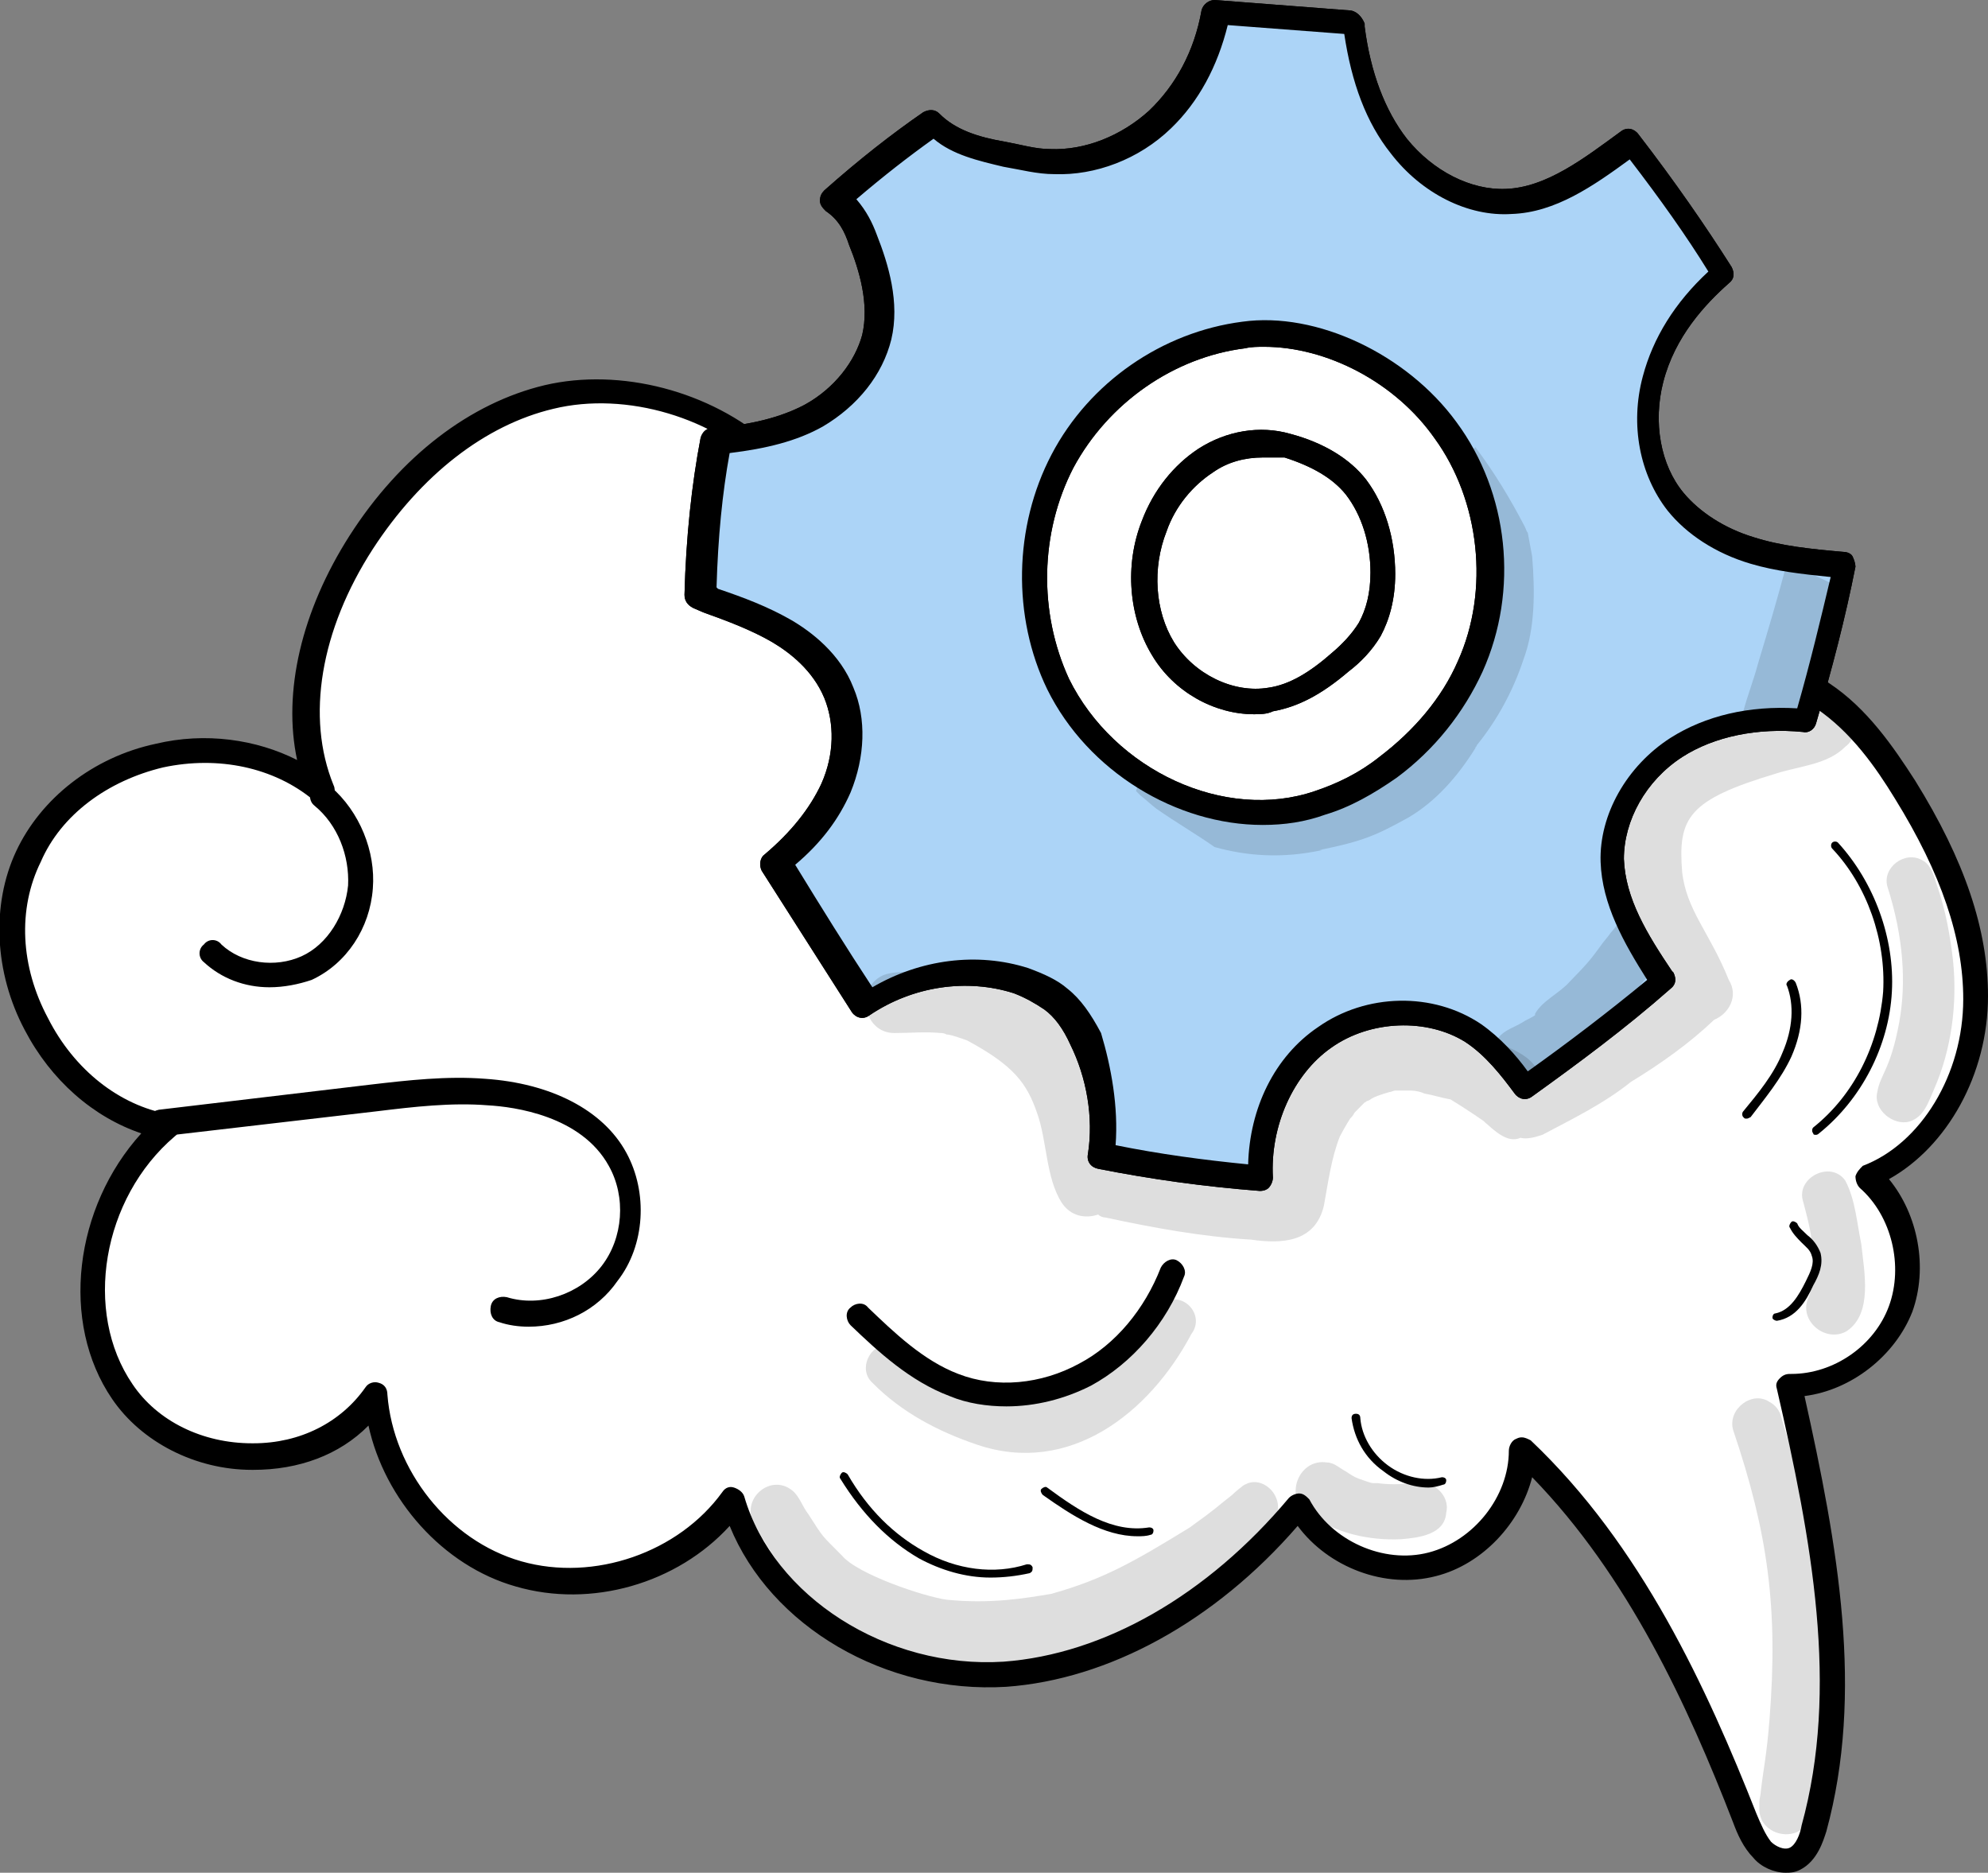
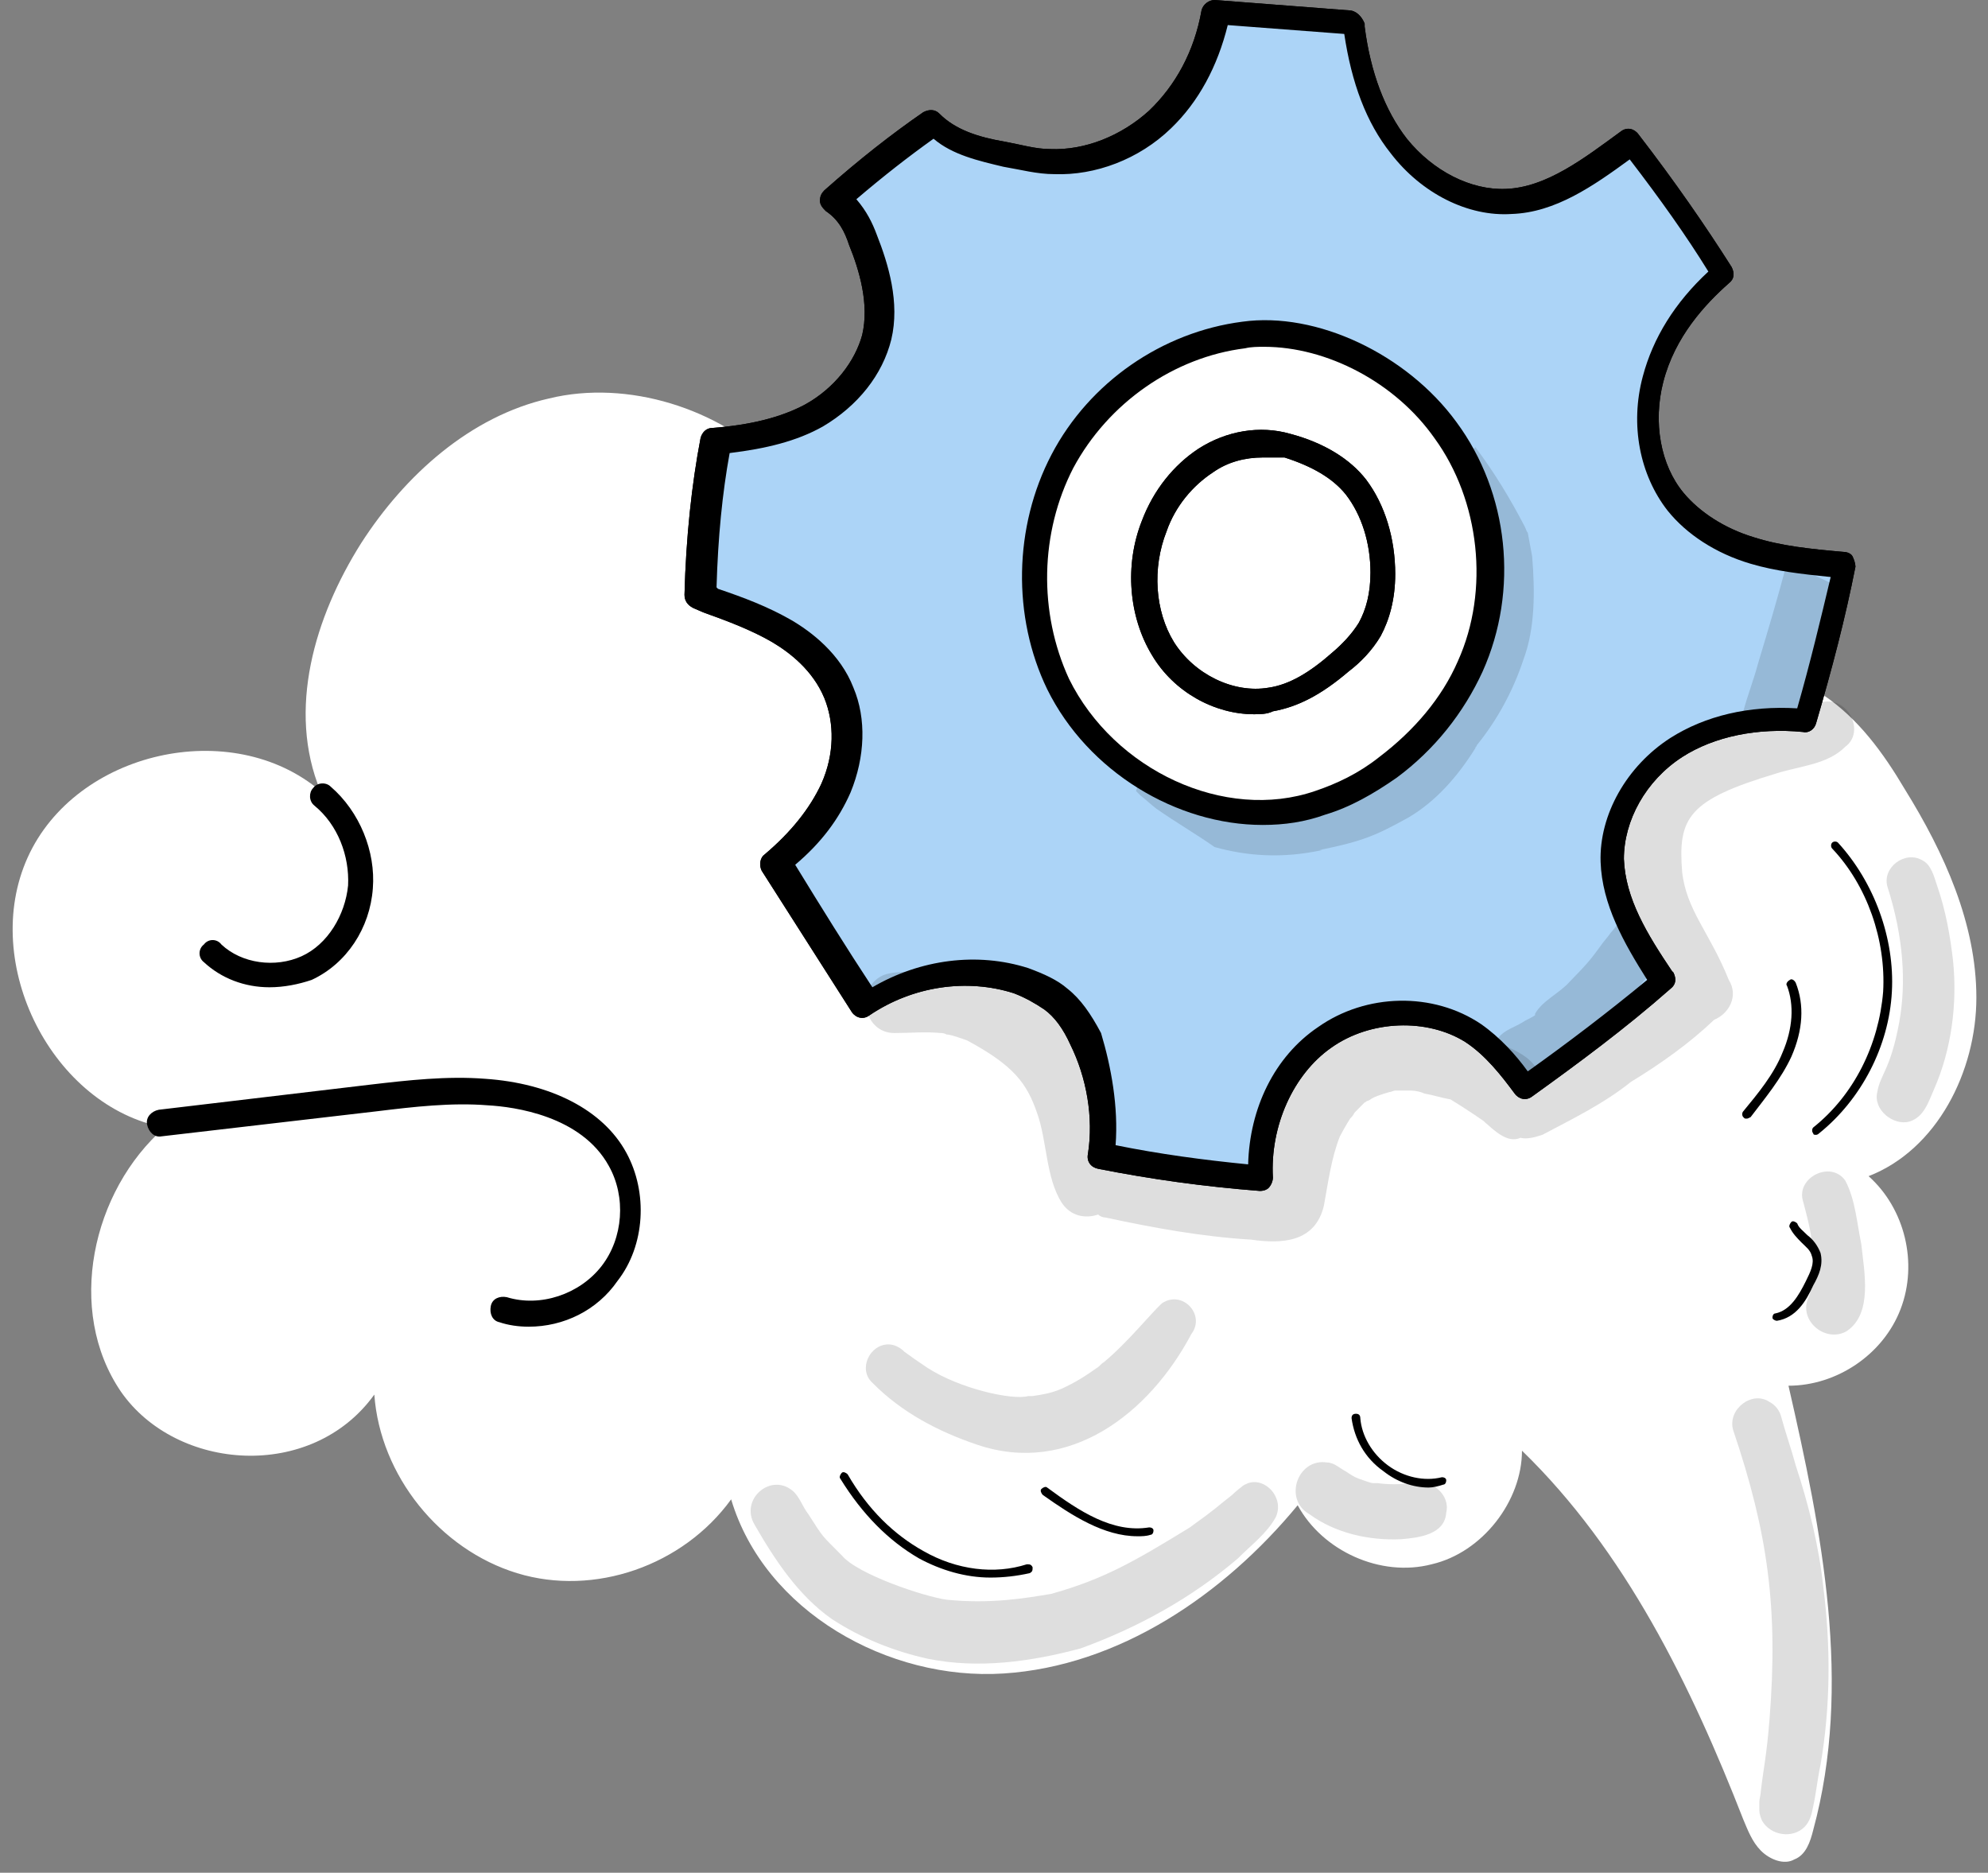
<svg xmlns="http://www.w3.org/2000/svg" width="86" height="81" viewBox="0 0 86 81" fill="none">
  <rect x="0" y="0" width="86" height="81" fill="#808080" stroke="none" />
  <g clip-path="url(#clip0_2706_976)">
    <path d="M73.778 29.298C75.416 28.596 77.432 29.043 78.881 30.064C80.393 31.085 81.465 32.553 82.409 34.149C84.111 36.894 85.497 39.957 85.497 43.149C85.497 46.34 83.796 49.723 80.834 50.872C82.409 52.276 82.977 54.638 82.221 56.617C81.465 58.596 79.448 59.936 77.369 59.936C78.818 66.255 80.141 72.894 78.44 79.149C78.314 79.659 78.125 80.234 77.621 80.425C77.18 80.681 76.55 80.425 76.172 80.043C75.794 79.659 75.605 79.149 75.416 78.702C73.148 72.894 70.313 67.085 65.84 62.745C65.84 64.915 64.138 67.149 61.933 67.659C59.728 68.234 57.208 67.085 56.137 65.106C52.924 69 48.388 72.064 43.41 72.383C38.433 72.702 33.078 69.702 31.629 64.851C29.549 67.723 25.706 69.064 22.367 68.043C19.028 67.021 16.445 63.83 16.193 60.319C13.483 64.085 7.624 63.638 5.23 60.191C2.836 56.681 3.97 51.511 7.12 48.766C2.269 47.872 -0.881 41.681 1.198 37.085C3.277 32.489 10.018 30.957 13.861 34.213C12.412 30.702 13.61 26.681 15.626 23.489C17.516 20.553 20.351 18 23.753 17.234C27.155 16.404 31.125 17.681 33.519 20.106C33.519 18.383 38.37 20.808 39.63 19.66C40.89 18.511 38.433 13.723 40.071 13.277C41.331 12.957 42.717 12.766 44.04 13.149C46.497 13.851 48.072 16.404 49.207 18.702C50.089 16.021 52.357 14.043 54.94 13.085C57.523 12.128 60.358 12.064 63.13 12.255C65.272 12.447 67.667 12.893 69.116 14.553C71.132 16.787 70.754 20.298 70.187 23.298C71.699 22.468 73.778 22.979 74.723 24.447C75.605 25.915 75.164 28.085 73.778 29.298Z" fill="white" />
-     <path d="M77.243 81C76.739 81 76.172 80.745 75.857 80.362C75.416 79.915 75.164 79.341 74.975 78.83C73.022 73.787 70.438 68.17 66.28 63.894C65.776 65.872 64.138 67.66 62.122 68.17C59.917 68.745 57.46 67.787 56.137 66C52.545 70.149 47.946 72.638 43.536 72.958C38.306 73.277 33.329 70.341 31.565 66C29.297 68.49 25.58 69.575 22.304 68.617C19.153 67.724 16.633 64.851 15.94 61.66C14.68 62.936 12.916 63.575 10.963 63.575H10.9C8.443 63.575 6.112 62.362 4.852 60.511C2.583 57.192 3.213 52.213 6.112 49.021C4.033 48.319 2.205 46.724 1.071 44.553C-0.252 42.064 -0.378 39.128 0.693 36.83C1.764 34.532 4.033 32.745 6.742 32.17C8.884 31.66 11.089 31.979 12.853 32.872C12.223 29.936 13.042 26.426 15.121 23.17C17.326 19.724 20.351 17.426 23.564 16.66C26.84 15.894 30.746 16.915 33.329 19.213C33.959 18.702 35.093 18.958 36.353 19.149C37.361 19.34 38.811 19.596 39.189 19.213C39.567 18.83 39.315 17.426 39.126 16.404C38.811 14.745 38.495 13.021 39.882 12.702C41.52 12.255 42.906 12.255 44.103 12.575C46.434 13.277 47.946 15.319 49.08 17.362C50.151 15.255 52.167 13.468 54.688 12.511C57.019 11.617 59.665 11.362 63.067 11.681C65.146 11.872 67.729 12.319 69.43 14.17C71.32 16.277 71.32 19.34 70.816 22.404C72.391 22.021 74.219 22.724 75.101 24.128C75.92 25.404 75.857 27.064 75.101 28.404C76.424 28.34 77.873 28.724 79.133 29.553C80.771 30.638 81.905 32.298 82.85 33.766C84.992 37.213 86 40.213 86 43.085C86 46.468 84.236 49.596 81.716 51C82.976 52.532 83.417 54.83 82.724 56.745C81.968 58.66 80.078 60.128 78.062 60.383C79.511 66.894 80.645 73.213 79.007 79.213C78.881 79.596 78.629 80.49 77.873 80.872C77.621 81 77.432 81 77.243 81ZM65.839 62.17C65.965 62.17 66.091 62.234 66.217 62.298C71.005 66.83 73.841 73.021 75.983 78.447C76.172 78.894 76.361 79.341 76.613 79.66C76.802 79.851 77.18 80.043 77.432 79.915C77.684 79.787 77.873 79.341 77.936 78.957C79.574 73.021 78.377 66.638 76.865 60.064C76.802 59.872 76.865 59.745 76.991 59.617C77.117 59.489 77.243 59.426 77.432 59.426H77.495C79.322 59.426 81.086 58.213 81.716 56.489C82.346 54.766 81.842 52.596 80.456 51.383C80.33 51.255 80.267 51.064 80.267 50.872C80.33 50.681 80.456 50.553 80.582 50.426C83.102 49.468 84.929 46.468 84.929 43.213C84.929 40.596 83.984 37.787 81.968 34.532C81.149 33.192 80.078 31.66 78.566 30.638C77.054 29.617 75.29 29.362 73.967 29.936C73.715 30.064 73.463 29.936 73.274 29.745C73.148 29.489 73.211 29.234 73.4 29.043C74.597 27.958 74.975 26.107 74.219 24.894C73.463 23.681 71.698 23.234 70.438 23.936C70.249 24.064 69.997 24 69.871 23.872C69.682 23.745 69.619 23.553 69.682 23.298C70.186 20.362 70.564 17.107 68.737 15C67.351 13.468 65.02 13.085 63.13 12.894C59.854 12.638 57.334 12.83 55.191 13.66C52.545 14.681 50.529 16.66 49.773 18.958C49.71 19.149 49.521 19.34 49.269 19.34C49.08 19.34 48.828 19.213 48.765 19.021C47.757 16.915 46.308 14.489 43.977 13.787C42.843 13.404 41.646 13.404 40.197 13.787C39.819 13.851 40.134 15.447 40.26 16.277C40.512 17.745 40.827 19.277 40.008 20.043C39.252 20.809 37.739 20.489 36.227 20.234C35.534 20.107 34.337 19.915 34.085 20.043C34.085 20.234 33.959 20.489 33.77 20.553C33.581 20.617 33.329 20.617 33.203 20.426C30.935 18.064 27.092 16.915 23.942 17.681C20.98 18.383 18.208 20.553 16.129 23.745C13.861 27.255 13.231 31.021 14.428 33.958C14.554 34.213 14.428 34.468 14.239 34.596C14.05 34.724 13.735 34.724 13.546 34.596C11.845 33.192 9.451 32.681 7.057 33.192C4.663 33.766 2.646 35.234 1.764 37.277C0.756 39.319 0.882 41.809 2.079 44.043C3.213 46.277 5.167 47.809 7.309 48.192C7.498 48.255 7.687 48.383 7.75 48.575C7.813 48.766 7.75 49.021 7.561 49.149C4.411 51.83 3.592 56.745 5.734 59.872C6.805 61.468 8.758 62.426 10.9 62.426H10.963C12.979 62.426 14.743 61.532 15.814 60C15.94 59.809 16.192 59.745 16.381 59.809C16.633 59.872 16.759 60.064 16.759 60.319C17.011 63.575 19.405 66.638 22.556 67.532C25.706 68.426 29.36 67.149 31.25 64.532C31.376 64.341 31.565 64.277 31.754 64.341C31.943 64.404 32.132 64.532 32.195 64.724C33.455 69.064 38.37 72.192 43.41 71.872C47.757 71.553 52.23 69 55.759 64.787C55.885 64.66 56.074 64.596 56.2 64.596C56.389 64.596 56.515 64.724 56.641 64.851C57.586 66.638 59.854 67.66 61.807 67.149C63.76 66.638 65.272 64.724 65.272 62.745C65.272 62.553 65.398 62.298 65.587 62.234C65.713 62.17 65.776 62.17 65.839 62.17Z" fill="black" />
-     <path d="M43.535 60.83C42.717 60.83 41.834 60.702 41.078 60.383C39.377 59.745 37.991 58.468 36.794 57.319C36.605 57.128 36.542 56.745 36.794 56.553C36.983 56.362 37.361 56.298 37.55 56.553C38.684 57.639 39.944 58.851 41.456 59.426C43.094 60.064 45.048 59.873 46.686 58.979C48.261 58.149 49.521 56.617 50.214 54.83C50.34 54.575 50.655 54.383 50.907 54.511C51.159 54.639 51.348 54.958 51.222 55.213C50.466 57.255 48.954 58.979 47.19 59.936C46.056 60.511 44.796 60.83 43.535 60.83Z" fill="black" />
    <path d="M22.87 57.383C22.429 57.383 21.988 57.319 21.61 57.191C21.295 57.128 21.169 56.808 21.232 56.489C21.295 56.17 21.61 56.042 21.925 56.106C23.374 56.553 25.075 55.979 26.02 54.766C26.965 53.553 27.091 51.766 26.335 50.425C25.138 48.255 22.24 47.872 21.106 47.808C19.531 47.681 17.893 47.872 16.318 48.064L6.993 49.149C6.678 49.213 6.426 48.957 6.363 48.638C6.3 48.319 6.552 48.064 6.867 48L16.003 46.915C17.641 46.723 19.342 46.532 20.98 46.66C23.815 46.851 26.083 48 27.091 49.851C28.037 51.574 27.91 53.872 26.713 55.404C25.831 56.681 24.382 57.383 22.87 57.383Z" fill="black" />
    <path d="M11.656 42.702C10.585 42.702 9.577 42.319 8.821 41.617C8.569 41.425 8.569 41.042 8.821 40.851C9.01 40.596 9.388 40.596 9.577 40.851C10.459 41.681 11.908 41.872 13.042 41.362C14.176 40.851 14.932 39.575 15.058 38.298C15.121 37.021 14.617 35.681 13.609 34.851C13.357 34.66 13.357 34.277 13.546 34.085C13.735 33.83 14.113 33.83 14.302 34.021C15.562 35.106 16.255 36.83 16.129 38.425C16.003 40.149 14.995 41.681 13.483 42.383C12.916 42.575 12.286 42.702 11.656 42.702Z" fill="black" />
    <path d="M52.859 14.489C49.835 15.511 47.126 17.681 45.677 20.617C44.228 23.489 44.165 27.128 45.677 30C47.882 34.149 53.363 36 57.711 34.34C62.436 32.489 65.334 26.745 63.948 21.766C62.625 16.787 57.018 13.085 52.859 14.489ZM58.656 27.511C58.215 28.532 57.27 29.489 56.262 29.936C54.056 31.021 51.536 30.064 50.213 28.085C48.89 25.979 49.079 23.17 50.465 21.128C51.158 20.106 52.04 19.34 53.237 19.085C54.371 18.894 55.505 19.085 56.388 19.787C56.955 19.915 57.522 20.106 57.963 20.489C58.845 21.255 59.223 22.66 59.286 23.809C59.349 25.021 59.097 26.362 58.656 27.511Z" fill="white" />
-     <path d="M75.73 23.809C74.47 23.426 73.273 22.724 72.391 21.702C71.257 20.234 70.942 18.192 71.446 16.404C71.95 14.617 73.084 13.021 74.47 11.809C73.21 9.83 71.887 7.915 70.438 6.128C68.737 7.404 67.098 8.617 65.208 8.745C63.381 8.809 61.617 7.851 60.483 6.383C59.349 4.915 58.782 3.064 58.53 1.213C58.467 1.022 58.341 1.022 58.278 1.022C56.325 0.894 54.435 0.702 52.481 0.575C52.103 2.426 51.285 4.022 50.087 5.17C48.827 6.319 47.126 7.022 45.425 7.022C44.732 7.022 44.039 6.83 43.346 6.702C42.212 6.447 41.015 6.128 40.259 5.298C38.747 6.383 37.361 7.468 36.038 8.617C36.731 9.064 36.983 9.702 37.235 10.341C37.739 11.681 38.117 13.149 37.802 14.553C37.487 16.021 36.416 17.234 35.093 17.936C33.769 18.639 32.32 18.958 30.808 19.021C30.43 21.128 30.178 23.426 30.115 25.724C31.375 26.17 32.572 26.553 33.643 27.192C34.715 27.83 35.66 28.724 36.164 29.873C36.731 31.149 36.542 32.681 36.038 34.022C35.471 35.298 34.526 36.383 33.454 37.277C34.778 39.447 36.038 41.426 37.298 43.404C39.314 42.064 41.834 41.681 44.039 42.383C44.606 42.575 45.11 42.83 45.551 43.149C46.118 43.596 46.559 44.234 46.874 44.873C47.63 46.404 47.945 48.256 47.693 49.979C50.024 50.426 52.292 50.745 54.561 50.936C54.435 48.511 55.443 46.149 57.333 44.809C59.223 43.468 61.869 43.404 63.759 44.681C64.641 45.319 65.334 46.149 66.027 47.043C68.043 45.575 70.123 44.107 72.013 42.447C70.942 40.788 69.871 39.128 69.808 37.213C69.745 35.234 70.942 33.383 72.58 32.298C74.218 31.213 76.234 30.894 78.124 31.085C78.754 28.788 79.321 26.553 79.825 24.319C78.313 24.319 76.99 24.192 75.73 23.809ZM63.633 28.788C62.877 30.511 61.617 32.043 60.042 33.192C59.16 33.83 58.152 34.404 57.144 34.724C52.86 36.128 47.819 33.639 45.803 29.553C44.354 26.553 44.417 22.851 45.992 19.915C47.567 16.979 50.528 14.873 53.805 14.426C56.703 14.043 60.42 15.639 62.562 18.511C64.704 21.383 65.082 25.532 63.633 28.788Z" fill="#ACD4F7" />
    <g opacity="0.129">
      <path d="M66.28 24.064C66.217 23.745 66.154 23.362 66.091 23.043C66.028 22.979 66.028 22.915 65.965 22.787C65.335 21.574 64.641 20.425 63.822 19.34C63.696 19.468 63.57 19.596 63.507 19.723C63.444 20.298 63.885 20.808 64.011 21.383C64.516 22.915 64.831 23.617 64.704 25.021C64.704 25.532 63.885 28.468 63.57 28.851C63.255 29.489 62.877 30.128 62.436 30.702C62.31 30.893 62.247 30.957 62.31 30.957C62.121 31.149 61.932 31.34 61.68 31.532C61.239 31.915 60.798 32.298 60.357 32.681C60.231 32.745 60.042 32.936 59.916 33.064C59.979 32.936 59.79 33.128 59.601 33.319C59.475 33.383 59.034 33.702 58.845 33.83C57.27 34.404 55.632 34.723 54.75 34.723C53.616 34.851 52.482 34.532 51.6 34.34C50.97 34.149 50.403 33.511 49.71 33.638C49.395 33.702 49.206 33.957 49.143 34.213C49.206 34.276 49.269 34.34 49.332 34.404C49.584 34.596 49.773 34.787 50.025 34.979C50.844 35.553 51.726 36.064 52.545 36.638C53.931 37.021 55.443 37.149 57.207 36.766C57.207 36.766 57.144 36.766 57.081 36.766C58.971 36.383 59.538 36.128 60.924 35.362C62.121 34.66 63.066 33.574 63.822 32.362C63.822 32.298 63.885 32.298 63.885 32.234C64.767 31.149 65.46 29.872 65.902 28.532C66.406 27.191 66.406 25.596 66.28 24.064Z" fill="black" />
    </g>
    <g opacity="0.129">
      <path d="M70.815 39.638C70.626 39.638 70.437 39.702 70.248 39.766C69.996 39.894 69.87 40.149 69.681 40.34C69.555 40.532 69.366 40.723 69.24 40.915C68.862 41.425 68.736 41.617 67.917 42.447C67.476 42.957 66.72 43.276 66.405 43.851C66.405 43.851 66.405 43.851 66.405 43.915C66.216 44.042 66.027 44.106 65.838 44.234C65.523 44.425 65.082 44.553 64.83 44.872C64.074 45.766 65.208 47.042 66.153 46.404C67.161 45.894 68.106 45.255 68.925 44.489C68.988 44.425 68.988 44.425 69.051 44.362C69.681 43.851 70.311 43.276 70.941 42.638C71.13 42.383 71.382 42.127 71.634 41.872C71.445 41.425 71.256 40.979 71.067 40.532C71.067 40.276 70.941 39.957 70.815 39.638Z" fill="black" />
    </g>
    <g opacity="0.129">
      <path d="M77.305 24.319C76.927 25.787 76.486 27.256 76.045 28.724C75.856 29.426 75.604 30.064 75.415 30.766C75.667 31.085 76.108 31.277 76.486 31.149H76.549C76.864 31.66 77.809 31.596 77.998 30.894C78.061 30.575 78.187 30.256 78.313 29.936C78.376 29.872 78.439 29.872 78.502 29.809C78.943 29.49 79.006 28.915 79.195 28.468C79.447 27.511 79.573 26.553 79.573 25.596C79.573 25.532 79.573 25.468 79.573 25.404C78.817 25.021 78.061 24.702 77.305 24.319Z" fill="black" />
    </g>
    <path d="M54.498 51.511C52.041 51.319 49.773 51 47.504 50.553C47.189 50.489 47 50.234 47.063 49.915C47.315 48.319 47 46.596 46.307 45.191C45.992 44.489 45.614 43.979 45.173 43.66C44.795 43.404 44.354 43.149 43.85 42.958C41.834 42.319 39.503 42.638 37.613 43.915C37.361 44.106 37.046 44.043 36.857 43.787C35.597 41.809 34.337 39.83 32.95 37.66C32.825 37.404 32.888 37.085 33.077 36.958C34.211 36 35.03 34.979 35.534 33.894C36.101 32.617 36.101 31.277 35.66 30.192C35.156 28.979 34.148 28.213 33.392 27.766C32.51 27.255 31.501 26.872 30.43 26.489L29.989 26.298C29.737 26.17 29.611 25.979 29.611 25.723C29.674 23.234 29.926 20.936 30.304 18.957C30.367 18.702 30.556 18.511 30.808 18.511C32.447 18.383 33.77 18.064 34.841 17.489C36.101 16.787 36.983 15.638 37.298 14.489C37.613 13.149 37.172 11.681 36.731 10.596C36.542 10.021 36.29 9.511 35.723 9.128C35.597 9 35.471 8.872 35.471 8.681C35.471 8.489 35.534 8.362 35.66 8.234C37.172 6.894 38.558 5.809 39.944 4.851C40.196 4.723 40.448 4.723 40.637 4.915C41.33 5.617 42.338 5.936 43.472 6.128C44.165 6.255 44.795 6.447 45.425 6.447C46.937 6.511 48.512 5.872 49.709 4.787C50.844 3.702 51.663 2.234 51.978 0.447C52.041 0.191 52.293 0 52.545 0L58.341 0.447C58.656 0.447 58.908 0.702 59.034 1.021C59.034 1.085 59.034 1.085 59.034 1.149C59.286 3.128 59.916 4.787 60.861 6C61.995 7.404 63.633 8.234 65.145 8.17C66.909 8.106 68.548 6.83 70.123 5.681C70.375 5.489 70.69 5.553 70.879 5.809C72.454 7.851 73.777 9.766 74.911 11.553C75.037 11.809 75.037 12.064 74.785 12.255C73.777 13.149 72.454 14.553 71.95 16.532C71.509 18.255 71.824 20.106 72.832 21.319C73.525 22.149 74.596 22.851 75.856 23.234C77.053 23.617 78.313 23.745 79.762 23.872C79.888 23.872 80.077 23.936 80.14 24.064C80.203 24.192 80.266 24.383 80.266 24.511C79.825 26.745 79.258 28.915 78.565 31.277C78.502 31.532 78.25 31.723 77.998 31.66C76.045 31.468 74.155 31.851 72.769 32.745C71.194 33.766 70.249 35.489 70.249 37.149C70.312 38.872 71.257 40.404 72.328 42L72.391 42.064C72.517 42.319 72.517 42.575 72.265 42.766C70.312 44.489 68.233 46.021 66.279 47.425C66.027 47.617 65.712 47.553 65.523 47.298C64.956 46.532 64.263 45.638 63.381 45.064C61.743 44.043 59.286 44.106 57.585 45.319C55.947 46.468 54.939 48.702 55.065 50.936C55.065 51.064 55.002 51.255 54.876 51.383C54.813 51.447 54.687 51.511 54.498 51.511ZM48.26 49.532C50.151 49.915 52.041 50.17 53.994 50.362C54.057 47.936 55.128 45.702 57.018 44.425C59.097 42.958 61.995 42.894 64.074 44.298C64.893 44.872 65.586 45.638 66.09 46.34C67.791 45.128 69.556 43.787 71.257 42.383C70.249 40.787 69.304 39.128 69.241 37.277C69.178 35.234 70.375 33.128 72.265 31.915C73.777 30.957 75.667 30.511 77.746 30.638C78.313 28.66 78.754 26.808 79.195 24.957C77.935 24.83 76.801 24.702 75.73 24.383C74.218 23.936 72.958 23.106 72.139 22.085C70.942 20.553 70.501 18.383 71.068 16.277C71.509 14.617 72.454 13.085 73.903 11.745C72.958 10.213 71.824 8.617 70.501 6.894C68.926 8.043 67.287 9.191 65.397 9.255C63.507 9.383 61.491 8.362 60.168 6.638C59.097 5.298 58.467 3.574 58.152 1.468L53.112 1.085C52.671 2.872 51.852 4.404 50.655 5.553C49.269 6.894 47.378 7.596 45.614 7.532C44.858 7.532 44.165 7.34 43.409 7.213C42.338 6.957 41.204 6.702 40.385 6C39.314 6.766 38.243 7.596 37.046 8.617C37.487 9.128 37.739 9.638 37.928 10.149C38.432 11.425 38.936 13.085 38.558 14.681C38.18 16.213 37.109 17.553 35.597 18.447C34.463 19.085 33.139 19.404 31.564 19.596C31.249 21.319 31.06 23.234 30.997 25.404L31.06 25.468C32.194 25.851 33.203 26.234 34.211 26.808C35.093 27.319 36.353 28.277 36.92 29.745C37.487 31.085 37.424 32.745 36.794 34.277C36.29 35.425 35.534 36.447 34.4 37.404C35.534 39.255 36.605 40.979 37.739 42.702C39.818 41.489 42.275 41.17 44.48 41.872C45.173 42.128 45.74 42.383 46.181 42.766C46.748 43.213 47.189 43.851 47.63 44.681C48.071 46.149 48.386 47.872 48.26 49.532Z" fill="black" />
    <path d="M54.246 30.893C52.545 30.893 50.781 29.936 49.836 28.34C48.828 26.681 48.639 24.447 49.395 22.532C49.899 21.191 50.781 20.106 51.852 19.404C53.049 18.638 54.498 18.383 55.821 18.766C57.27 19.149 58.404 19.851 59.097 20.744C59.916 21.83 60.357 23.298 60.357 24.83C60.357 25.915 60.105 26.808 59.727 27.511C59.349 28.149 58.845 28.659 58.341 29.042C57.144 30.064 56.136 30.574 55.065 30.766C54.813 30.893 54.498 30.893 54.246 30.893ZM54.624 19.787C53.868 19.787 53.112 19.979 52.482 20.425C51.6 21 50.844 21.893 50.466 22.979C49.836 24.574 49.962 26.425 50.781 27.766C51.663 29.17 53.364 30 54.876 29.744C55.758 29.617 56.64 29.106 57.648 28.213C58.026 27.893 58.467 27.447 58.782 26.936C59.097 26.361 59.286 25.659 59.286 24.766C59.286 23.489 58.908 22.276 58.215 21.383C57.648 20.681 56.766 20.17 55.569 19.787C55.254 19.787 54.939 19.787 54.624 19.787Z" fill="black" />
-     <path d="M54.624 35.681C50.907 35.681 47.064 33.383 45.3 29.809C43.788 26.681 43.851 22.787 45.489 19.66C47.127 16.532 50.277 14.362 53.742 13.915C56.955 13.468 60.861 15.319 63.004 18.255C65.272 21.319 65.713 25.532 64.138 29.043C63.319 30.83 62.059 32.426 60.42 33.638C59.413 34.34 58.404 34.915 57.333 35.234C56.451 35.553 55.569 35.681 54.624 35.681ZM54.687 15C54.435 15 54.12 15 53.868 15.064C50.781 15.447 47.946 17.426 46.434 20.234C44.985 23.043 44.922 26.489 46.245 29.362C48.198 33.319 52.986 35.553 56.892 34.213C57.837 33.894 58.782 33.447 59.664 32.745C61.177 31.596 62.374 30.192 63.067 28.596C64.453 25.532 64.012 21.638 62.059 18.957C60.358 16.532 57.396 15 54.687 15Z" fill="black" />
    <path d="M75.73 23.809C74.47 23.426 73.273 22.724 72.391 21.702C71.257 20.234 70.942 18.192 71.446 16.404C71.95 14.617 73.084 13.021 74.47 11.809C73.21 9.83 71.887 7.915 70.438 6.128C68.737 7.404 67.098 8.617 65.208 8.745C63.381 8.809 61.617 7.851 60.483 6.383C59.349 4.915 58.782 3.064 58.53 1.213C58.467 1.022 58.341 1.022 58.278 1.022C56.325 0.894 54.435 0.702 52.481 0.575C52.103 2.426 51.285 4.022 50.087 5.17C48.827 6.319 47.126 7.022 45.425 7.022C44.732 7.022 44.039 6.83 43.346 6.702C42.212 6.447 41.015 6.128 40.259 5.298C38.747 6.383 37.361 7.468 36.038 8.617C36.731 9.064 36.983 9.702 37.235 10.341C37.739 11.681 38.117 13.149 37.802 14.553C37.487 16.021 36.416 17.234 35.093 17.936C33.769 18.639 32.32 18.958 30.808 19.021C30.43 21.128 30.178 23.426 30.115 25.724C31.375 26.17 32.572 26.553 33.643 27.192C34.715 27.83 35.66 28.724 36.164 29.873C36.731 31.149 36.542 32.681 36.038 34.022C35.471 35.298 34.526 36.383 33.454 37.277C34.778 39.447 36.038 41.426 37.298 43.404C39.314 42.064 41.834 41.681 44.039 42.383C44.606 42.575 45.11 42.83 45.551 43.149C46.118 43.596 46.559 44.234 46.874 44.873C47.63 46.404 47.945 48.256 47.693 49.979C50.024 50.426 52.292 50.745 54.561 50.936C54.435 48.511 55.443 46.149 57.333 44.809C59.223 43.468 61.869 43.404 63.759 44.681C64.641 45.319 65.334 46.149 66.027 47.043C68.043 45.575 70.123 44.107 72.013 42.447C70.942 40.788 69.871 39.128 69.808 37.213C69.745 35.234 70.942 33.383 72.58 32.298C74.218 31.213 76.234 30.894 78.124 31.085C78.754 28.788 79.321 26.553 79.825 24.319C78.313 24.319 76.99 24.192 75.73 23.809ZM63.633 28.788C62.877 30.511 61.617 32.043 60.042 33.192C59.16 33.83 58.152 34.404 57.144 34.724C52.86 36.128 47.819 33.639 45.803 29.553C44.354 26.553 44.417 22.851 45.992 19.915C47.567 16.979 50.528 14.873 53.805 14.426C56.703 14.043 60.42 15.639 62.562 18.511C64.704 21.383 65.082 25.532 63.633 28.788Z" fill="#ACD4F7" />
    <g opacity="0.129">
      <path d="M66.28 24.064C66.217 23.745 66.154 23.362 66.091 23.043C66.028 22.979 66.028 22.915 65.965 22.787C65.335 21.574 64.641 20.425 63.822 19.34C63.696 19.468 63.57 19.596 63.507 19.723C63.444 20.298 63.885 20.808 64.011 21.383C64.516 22.915 64.831 23.617 64.704 25.021C64.704 25.532 63.885 28.468 63.57 28.851C63.255 29.489 62.877 30.128 62.436 30.702C62.31 30.893 62.247 30.957 62.31 30.957C62.121 31.149 61.932 31.34 61.68 31.532C61.239 31.915 60.798 32.298 60.357 32.681C60.231 32.745 60.042 32.936 59.916 33.064C59.979 32.936 59.79 33.128 59.601 33.319C59.475 33.383 59.034 33.702 58.845 33.83C57.27 34.404 55.632 34.723 54.75 34.723C53.616 34.851 52.482 34.532 51.6 34.34C50.97 34.149 50.403 33.511 49.71 33.638C49.395 33.702 49.206 33.957 49.143 34.213C49.206 34.276 49.269 34.34 49.332 34.404C49.584 34.596 49.773 34.787 50.025 34.979C50.844 35.553 51.726 36.064 52.545 36.638C53.931 37.021 55.443 37.149 57.207 36.766C57.207 36.766 57.144 36.766 57.081 36.766C58.971 36.383 59.538 36.128 60.924 35.362C62.121 34.66 63.066 33.574 63.822 32.362C63.822 32.298 63.885 32.298 63.885 32.234C64.767 31.149 65.46 29.872 65.902 28.532C66.406 27.191 66.406 25.596 66.28 24.064Z" fill="black" />
    </g>
    <g opacity="0.129">
      <path d="M70.815 39.638C70.626 39.638 70.437 39.702 70.248 39.766C69.996 39.894 69.87 40.149 69.681 40.34C69.555 40.532 69.366 40.723 69.24 40.915C68.862 41.425 68.736 41.617 67.917 42.447C67.476 42.957 66.72 43.276 66.405 43.851C66.405 43.851 66.405 43.851 66.405 43.915C66.216 44.042 66.027 44.106 65.838 44.234C65.523 44.425 65.082 44.553 64.83 44.872C64.074 45.766 65.208 47.042 66.153 46.404C67.161 45.894 68.106 45.255 68.925 44.489C68.988 44.425 68.988 44.425 69.051 44.362C69.681 43.851 70.311 43.276 70.941 42.638C71.13 42.383 71.382 42.127 71.634 41.872C71.445 41.425 71.256 40.979 71.067 40.532C71.067 40.276 70.941 39.957 70.815 39.638Z" fill="black" />
    </g>
    <g opacity="0.129">
      <path d="M77.305 24.319C76.927 25.787 76.486 27.256 76.045 28.724C75.856 29.426 75.604 30.064 75.415 30.766C75.667 31.085 76.108 31.277 76.486 31.149H76.549C76.864 31.66 77.809 31.596 77.998 30.894C78.061 30.575 78.187 30.256 78.313 29.936C78.376 29.872 78.439 29.872 78.502 29.809C78.943 29.49 79.006 28.915 79.195 28.468C79.447 27.511 79.573 26.553 79.573 25.596C79.573 25.532 79.573 25.468 79.573 25.404C78.817 25.021 78.061 24.702 77.305 24.319Z" fill="black" />
    </g>
    <path d="M54.498 51.511C52.041 51.319 49.773 51 47.504 50.553C47.189 50.489 47 50.234 47.063 49.915C47.315 48.319 47 46.596 46.307 45.191C45.992 44.489 45.614 43.979 45.173 43.66C44.795 43.404 44.354 43.149 43.85 42.958C41.834 42.319 39.503 42.638 37.613 43.915C37.361 44.106 37.046 44.043 36.857 43.787C35.597 41.809 34.337 39.83 32.95 37.66C32.825 37.404 32.888 37.085 33.077 36.958C34.211 36 35.03 34.979 35.534 33.894C36.101 32.617 36.101 31.277 35.66 30.192C35.156 28.979 34.148 28.213 33.392 27.766C32.51 27.255 31.501 26.872 30.43 26.489L29.989 26.298C29.737 26.17 29.611 25.979 29.611 25.723C29.674 23.234 29.926 20.936 30.304 18.957C30.367 18.702 30.556 18.511 30.808 18.511C32.447 18.383 33.77 18.064 34.841 17.489C36.101 16.787 36.983 15.638 37.298 14.489C37.613 13.149 37.172 11.681 36.731 10.596C36.542 10.021 36.29 9.511 35.723 9.128C35.597 9 35.471 8.872 35.471 8.681C35.471 8.489 35.534 8.362 35.66 8.234C37.172 6.894 38.558 5.809 39.944 4.851C40.196 4.723 40.448 4.723 40.637 4.915C41.33 5.617 42.338 5.936 43.472 6.128C44.165 6.255 44.795 6.447 45.425 6.447C46.937 6.511 48.512 5.872 49.709 4.787C50.844 3.702 51.663 2.234 51.978 0.447C52.041 0.191 52.293 0 52.545 0L58.341 0.447C58.656 0.447 58.908 0.702 59.034 1.021C59.034 1.085 59.034 1.085 59.034 1.149C59.286 3.128 59.916 4.787 60.861 6C61.995 7.404 63.633 8.234 65.145 8.17C66.909 8.106 68.548 6.83 70.123 5.681C70.375 5.489 70.69 5.553 70.879 5.809C72.454 7.851 73.777 9.766 74.911 11.553C75.037 11.809 75.037 12.064 74.785 12.255C73.777 13.149 72.454 14.553 71.95 16.532C71.509 18.255 71.824 20.106 72.832 21.319C73.525 22.149 74.596 22.851 75.856 23.234C77.053 23.617 78.313 23.745 79.762 23.872C79.888 23.872 80.077 23.936 80.14 24.064C80.203 24.192 80.266 24.383 80.266 24.511C79.825 26.745 79.258 28.915 78.565 31.277C78.502 31.532 78.25 31.723 77.998 31.66C76.045 31.468 74.155 31.851 72.769 32.745C71.194 33.766 70.249 35.489 70.249 37.149C70.312 38.872 71.257 40.404 72.328 42L72.391 42.064C72.517 42.319 72.517 42.575 72.265 42.766C70.312 44.489 68.233 46.021 66.279 47.425C66.027 47.617 65.712 47.553 65.523 47.298C64.956 46.532 64.263 45.638 63.381 45.064C61.743 44.043 59.286 44.106 57.585 45.319C55.947 46.468 54.939 48.702 55.065 50.936C55.065 51.064 55.002 51.255 54.876 51.383C54.813 51.447 54.687 51.511 54.498 51.511ZM48.26 49.532C50.151 49.915 52.041 50.17 53.994 50.362C54.057 47.936 55.128 45.702 57.018 44.425C59.097 42.958 61.995 42.894 64.074 44.298C64.893 44.872 65.586 45.638 66.09 46.34C67.791 45.128 69.556 43.787 71.257 42.383C70.249 40.787 69.304 39.128 69.241 37.277C69.178 35.234 70.375 33.128 72.265 31.915C73.777 30.957 75.667 30.511 77.746 30.638C78.313 28.66 78.754 26.808 79.195 24.957C77.935 24.83 76.801 24.702 75.73 24.383C74.218 23.936 72.958 23.106 72.139 22.085C70.942 20.553 70.501 18.383 71.068 16.277C71.509 14.617 72.454 13.085 73.903 11.745C72.958 10.213 71.824 8.617 70.501 6.894C68.926 8.043 67.287 9.191 65.397 9.255C63.507 9.383 61.491 8.362 60.168 6.638C59.097 5.298 58.467 3.574 58.152 1.468L53.112 1.085C52.671 2.872 51.852 4.404 50.655 5.553C49.269 6.894 47.378 7.596 45.614 7.532C44.858 7.532 44.165 7.34 43.409 7.213C42.338 6.957 41.204 6.702 40.385 6C39.314 6.766 38.243 7.596 37.046 8.617C37.487 9.128 37.739 9.638 37.928 10.149C38.432 11.425 38.936 13.085 38.558 14.681C38.18 16.213 37.109 17.553 35.597 18.447C34.463 19.085 33.139 19.404 31.564 19.596C31.249 21.319 31.06 23.234 30.997 25.404L31.06 25.468C32.194 25.851 33.203 26.234 34.211 26.808C35.093 27.319 36.353 28.277 36.92 29.745C37.487 31.085 37.424 32.745 36.794 34.277C36.29 35.425 35.534 36.447 34.4 37.404C35.534 39.255 36.605 40.979 37.739 42.702C39.818 41.489 42.275 41.17 44.48 41.872C45.173 42.128 45.74 42.383 46.181 42.766C46.748 43.213 47.189 43.851 47.63 44.681C48.071 46.149 48.386 47.872 48.26 49.532Z" fill="black" />
    <path d="M54.246 30.893C52.545 30.893 50.781 29.936 49.836 28.34C48.828 26.681 48.639 24.447 49.395 22.532C49.899 21.191 50.781 20.106 51.852 19.404C53.049 18.638 54.498 18.383 55.821 18.766C57.27 19.149 58.404 19.851 59.097 20.744C59.916 21.83 60.357 23.298 60.357 24.83C60.357 25.915 60.105 26.808 59.727 27.511C59.349 28.149 58.845 28.659 58.341 29.042C57.144 30.064 56.136 30.574 55.065 30.766C54.813 30.893 54.498 30.893 54.246 30.893ZM54.624 19.787C53.868 19.787 53.112 19.979 52.482 20.425C51.6 21 50.844 21.893 50.466 22.979C49.836 24.574 49.962 26.425 50.781 27.766C51.663 29.17 53.364 30 54.876 29.744C55.758 29.617 56.64 29.106 57.648 28.213C58.026 27.893 58.467 27.447 58.782 26.936C59.097 26.361 59.286 25.659 59.286 24.766C59.286 23.489 58.908 22.276 58.215 21.383C57.648 20.681 56.766 20.17 55.569 19.787C55.254 19.787 54.939 19.787 54.624 19.787Z" fill="black" />
    <path d="M54.624 35.681C50.907 35.681 47.064 33.383 45.3 29.809C43.788 26.681 43.851 22.787 45.489 19.66C47.127 16.532 50.277 14.362 53.742 13.915C56.955 13.468 60.861 15.319 63.004 18.255C65.272 21.319 65.713 25.532 64.138 29.043C63.319 30.83 62.059 32.426 60.42 33.638C59.413 34.34 58.404 34.915 57.333 35.234C56.451 35.553 55.569 35.681 54.624 35.681ZM54.687 15C54.435 15 54.12 15 53.868 15.064C50.781 15.447 47.946 17.426 46.434 20.234C44.985 23.043 44.922 26.489 46.245 29.362C48.198 33.319 52.986 35.553 56.892 34.213C57.837 33.894 58.782 33.447 59.664 32.745C61.177 31.596 62.374 30.192 63.067 28.596C64.453 25.532 64.012 21.638 62.059 18.957C60.358 16.532 57.396 15 54.687 15Z" fill="black" />
    <path d="M42.843 68.234C41.772 68.234 40.7 67.915 39.755 67.404C38.432 66.638 37.298 65.49 36.353 63.958C36.29 63.894 36.353 63.766 36.416 63.702C36.479 63.638 36.605 63.702 36.668 63.766C37.55 65.298 38.684 66.383 39.944 67.085C41.394 67.915 43.032 68.106 44.418 67.66C44.544 67.66 44.607 67.66 44.67 67.787C44.67 67.915 44.67 67.979 44.544 68.043C43.977 68.17 43.41 68.234 42.843 68.234Z" fill="black" />
    <path d="M49.206 66.447C47.757 66.447 46.371 65.553 45.111 64.66C45.048 64.596 44.985 64.468 45.048 64.404C45.111 64.34 45.237 64.277 45.3 64.34C46.686 65.362 48.135 66.319 49.71 66.064C49.836 66.064 49.899 66.128 49.899 66.192C49.899 66.319 49.836 66.383 49.773 66.383C49.584 66.447 49.395 66.447 49.206 66.447Z" fill="black" />
    <path d="M61.807 64.34C61.114 64.34 60.421 64.085 59.854 63.638C59.035 63.064 58.594 62.234 58.468 61.34C58.468 61.213 58.531 61.149 58.657 61.149C58.783 61.149 58.846 61.213 58.846 61.34C58.909 62.106 59.35 62.872 60.043 63.383C60.736 63.894 61.618 64.085 62.374 63.894C62.5 63.894 62.563 63.957 62.563 64.021C62.563 64.149 62.5 64.213 62.437 64.213C62.248 64.277 61.996 64.34 61.807 64.34Z" fill="black" />
    <path d="M76.865 57.128C76.802 57.128 76.676 57.064 76.676 57C76.676 56.872 76.739 56.809 76.802 56.809C77.432 56.681 77.81 56.043 78.125 55.404C78.314 55.021 78.503 54.638 78.377 54.319C78.314 54.064 78.125 53.936 77.936 53.745C77.747 53.553 77.558 53.362 77.432 53.106C77.369 53.043 77.432 52.915 77.495 52.851C77.558 52.787 77.684 52.851 77.747 52.915C77.81 53.106 77.999 53.234 78.188 53.426C78.44 53.617 78.629 53.872 78.755 54.192C78.881 54.702 78.692 55.149 78.44 55.596C78.125 56.298 77.684 57 76.865 57.128C76.928 57.128 76.928 57.128 76.865 57.128Z" fill="black" />
    <path d="M78.566 49.085C78.503 49.085 78.44 49.085 78.44 49.021C78.377 48.957 78.377 48.83 78.44 48.766C80.204 47.362 81.275 45.191 81.464 42.894C81.59 40.66 80.771 38.298 79.259 36.702C79.196 36.638 79.196 36.511 79.259 36.447C79.322 36.383 79.448 36.383 79.511 36.447C81.086 38.17 81.968 40.596 81.842 42.894C81.716 45.255 80.519 47.553 78.692 49.021C78.629 49.085 78.566 49.085 78.566 49.085Z" fill="black" />
    <path d="M75.541 48.383C75.478 48.383 75.478 48.383 75.415 48.319C75.352 48.255 75.352 48.128 75.415 48.064C76.046 47.298 76.739 46.468 77.117 45.511C77.558 44.489 77.621 43.468 77.305 42.638C77.243 42.574 77.305 42.447 77.431 42.383C77.495 42.319 77.621 42.383 77.684 42.511C78.062 43.468 77.999 44.553 77.495 45.702C77.053 46.66 76.361 47.489 75.73 48.319C75.604 48.383 75.604 48.383 75.541 48.383Z" fill="black" />
    <g opacity="0.129">
      <path d="M78.755 30.383C78.503 30.447 78.314 30.638 78.062 30.83C78.062 30.83 78.062 30.83 77.999 30.83C75.416 31.596 71.951 31.851 70.627 34.596C69.934 36.128 69.997 37.915 70.501 39.511C70.879 40.596 71.51 41.489 72.076 42.383C71.51 42.894 70.438 43.787 69.241 44.426C68.359 45.064 67.414 45.702 66.469 46.213C66.154 45.702 65.587 45.447 65.02 45.192C63.508 44.617 61.87 44.106 60.232 44.106C57.397 44.298 55.57 46.213 54.751 48.894C54.498 49.915 54.435 50.362 54.435 50.745C53.364 50.617 52.23 50.553 51.159 50.426C49.647 50.234 49.962 50.298 48.639 50.043C48.513 50.043 48.45 49.979 48.324 49.979C48.198 49.404 48.072 48.766 47.946 48.191C47.505 46.085 46.308 44.234 44.544 43.085C43.599 42.447 42.528 42.128 41.457 42C41.079 41.936 41.331 42 41.583 42C40.953 41.872 40.323 41.936 39.693 42C39.189 42.064 38.622 42 38.181 42.192C36.983 42.766 37.361 44.681 38.685 44.681C39.378 44.681 40.008 44.617 40.701 44.681C40.764 44.681 40.827 44.681 40.953 44.745C41.142 44.745 41.646 44.936 41.835 45C43.851 46.085 44.418 46.851 44.859 48.128C45.3 49.34 45.237 50.936 45.93 52.021C46.308 52.596 46.938 52.724 47.505 52.532C47.568 52.596 47.694 52.66 47.82 52.66C49.899 53.106 51.978 53.489 54.12 53.617C55.444 53.809 56.893 53.745 57.271 52.149C57.46 51.128 57.586 50.106 57.964 49.149C58.027 49.021 58.279 48.575 58.405 48.383C58.468 48.319 58.531 48.255 58.594 48.128L58.657 48.064C58.783 47.936 58.909 47.809 59.035 47.681C59.098 47.681 59.098 47.617 59.161 47.617C59.35 47.553 59.224 47.489 60.106 47.234C60.169 47.234 60.295 47.17 60.358 47.17C60.61 47.17 60.799 47.17 61.051 47.17C61.24 47.17 61.492 47.234 61.618 47.298C61.996 47.362 62.374 47.489 62.752 47.553C63.382 47.936 64.327 48.575 64.201 48.511C64.642 48.894 65.209 49.468 65.776 49.213C66.028 49.277 66.343 49.213 66.721 49.085C68.044 48.383 69.367 47.745 70.564 46.787C71.825 46.021 73.085 45.128 74.156 44.106C74.786 43.851 75.227 43.085 74.786 42.383C73.967 40.34 72.959 39.383 72.77 37.724C72.581 35.362 73.022 34.596 76.865 33.447C77.873 33.128 79.07 33.064 79.826 32.298C80.708 31.66 79.952 30.064 78.755 30.383Z" fill="black" />
    </g>
    <g opacity="0.129">
      <path d="M53.994 64.149C53.868 64.213 53.805 64.213 53.679 64.34C53.742 64.276 53.427 64.532 53.301 64.659C52.482 65.298 52.797 65.106 51.474 66.064C49.08 67.532 47.757 68.298 45.488 68.936C44.354 69.128 42.842 69.383 40.952 69.191C40.007 69.064 37.109 68.106 36.416 67.276C35.534 66.383 35.66 66.574 34.967 65.489C34.715 65.17 34.589 64.723 34.274 64.468C33.329 63.702 32.006 64.851 32.636 65.936C33.518 67.468 34.526 69 35.975 70.021C37.235 70.851 38.684 71.425 40.133 71.745C42.338 72.191 44.606 71.872 46.748 71.298C49.206 70.404 51.537 69.128 53.553 67.404C54.12 66.83 54.813 66.319 55.191 65.617C55.569 64.787 54.75 63.894 53.994 64.149Z" fill="black" />
    </g>
    <g opacity="0.129">
      <path d="M61.177 64.149C61.114 64.149 61.051 64.149 61.051 64.149C60.547 64.213 60.043 64.213 59.602 64.149C59.539 64.149 59.476 64.149 59.413 64.149C59.287 64.149 58.972 64.021 58.783 63.958C58.594 63.894 58.405 63.766 58.216 63.639C57.964 63.511 57.712 63.255 57.397 63.255C56.137 63.064 55.507 64.851 56.641 65.49C57.775 66.319 59.224 66.638 60.61 66.575C61.366 66.511 62.5 66.383 62.563 65.426C62.752 64.66 61.933 63.958 61.177 64.149Z" fill="black" />
    </g>
    <g opacity="0.129">
      <path d="M50.277 56.362C49.836 56.745 48.828 58.021 47.757 58.915C47.631 58.979 47.568 59.106 47.442 59.17C47.001 59.489 46.497 59.808 45.93 60.064C45.489 60.255 45.111 60.319 44.67 60.383C44.607 60.383 44.544 60.383 44.481 60.383C43.788 60.574 41.52 60.064 40.134 59.17C39.378 58.66 39.756 58.915 39.126 58.468C38.937 58.276 38.684 58.149 38.432 58.149C37.614 58.149 37.109 59.234 37.739 59.808C38.999 61.085 40.575 61.915 42.276 62.489C46.245 63.83 49.71 61.149 51.537 57.702C52.167 56.872 51.159 55.787 50.277 56.362Z" fill="black" />
    </g>
    <g opacity="0.129">
      <path d="M80.519 53.809C80.33 52.915 80.267 51.894 79.826 51.064C79.196 50.17 77.684 50.936 77.999 51.958C78.377 53.362 78.377 53.553 78.44 54.575C78.44 55.66 78.566 55.213 78.188 56.234C77.873 57.191 79.007 58.085 79.889 57.575C81.023 56.809 80.645 55.021 80.519 53.809Z" fill="black" />
    </g>
    <g opacity="0.129">
      <path d="M78.88 68.681C78.691 66.893 78.25 65.106 77.683 63.383C77.494 62.681 77.242 61.979 77.053 61.276C76.99 61.021 76.801 60.766 76.549 60.638C75.793 60.127 74.722 60.957 74.974 61.851C76.486 66.319 76.927 69.574 76.549 74.362C76.423 75.957 76.297 76.404 76.171 77.489C76.171 77.617 76.108 77.808 76.108 77.936C76.108 78 76.108 78.064 76.108 78.127C76.108 78.191 76.108 78.255 76.108 78.319C76.108 78.447 76.171 78.638 76.234 78.766C76.612 79.404 77.557 79.532 78.061 79.021C78.313 78.766 78.376 78.447 78.439 78.127C78.565 77.553 78.628 76.915 78.754 76.34C79.195 73.787 79.195 71.17 78.88 68.681Z" fill="black" />
    </g>
    <g opacity="0.129">
      <path d="M84.488 41.553C84.362 40.468 84.173 39.383 83.795 38.298C83.669 37.915 83.543 37.404 83.165 37.213C82.409 36.766 81.4 37.532 81.653 38.362C82.346 40.532 82.472 42.511 82.157 44.234C81.778 46.277 81.338 46.468 81.212 47.234C81.022 48 81.905 48.702 82.598 48.511C83.228 48.319 83.417 47.681 83.669 47.106C84.425 45.383 84.677 43.404 84.488 41.553Z" fill="black" />
    </g>
  </g>
  <defs>
    <clipPath id="clip0_2706_976">
      <rect width="86" height="81" fill="white" />
    </clipPath>
  </defs>
</svg>